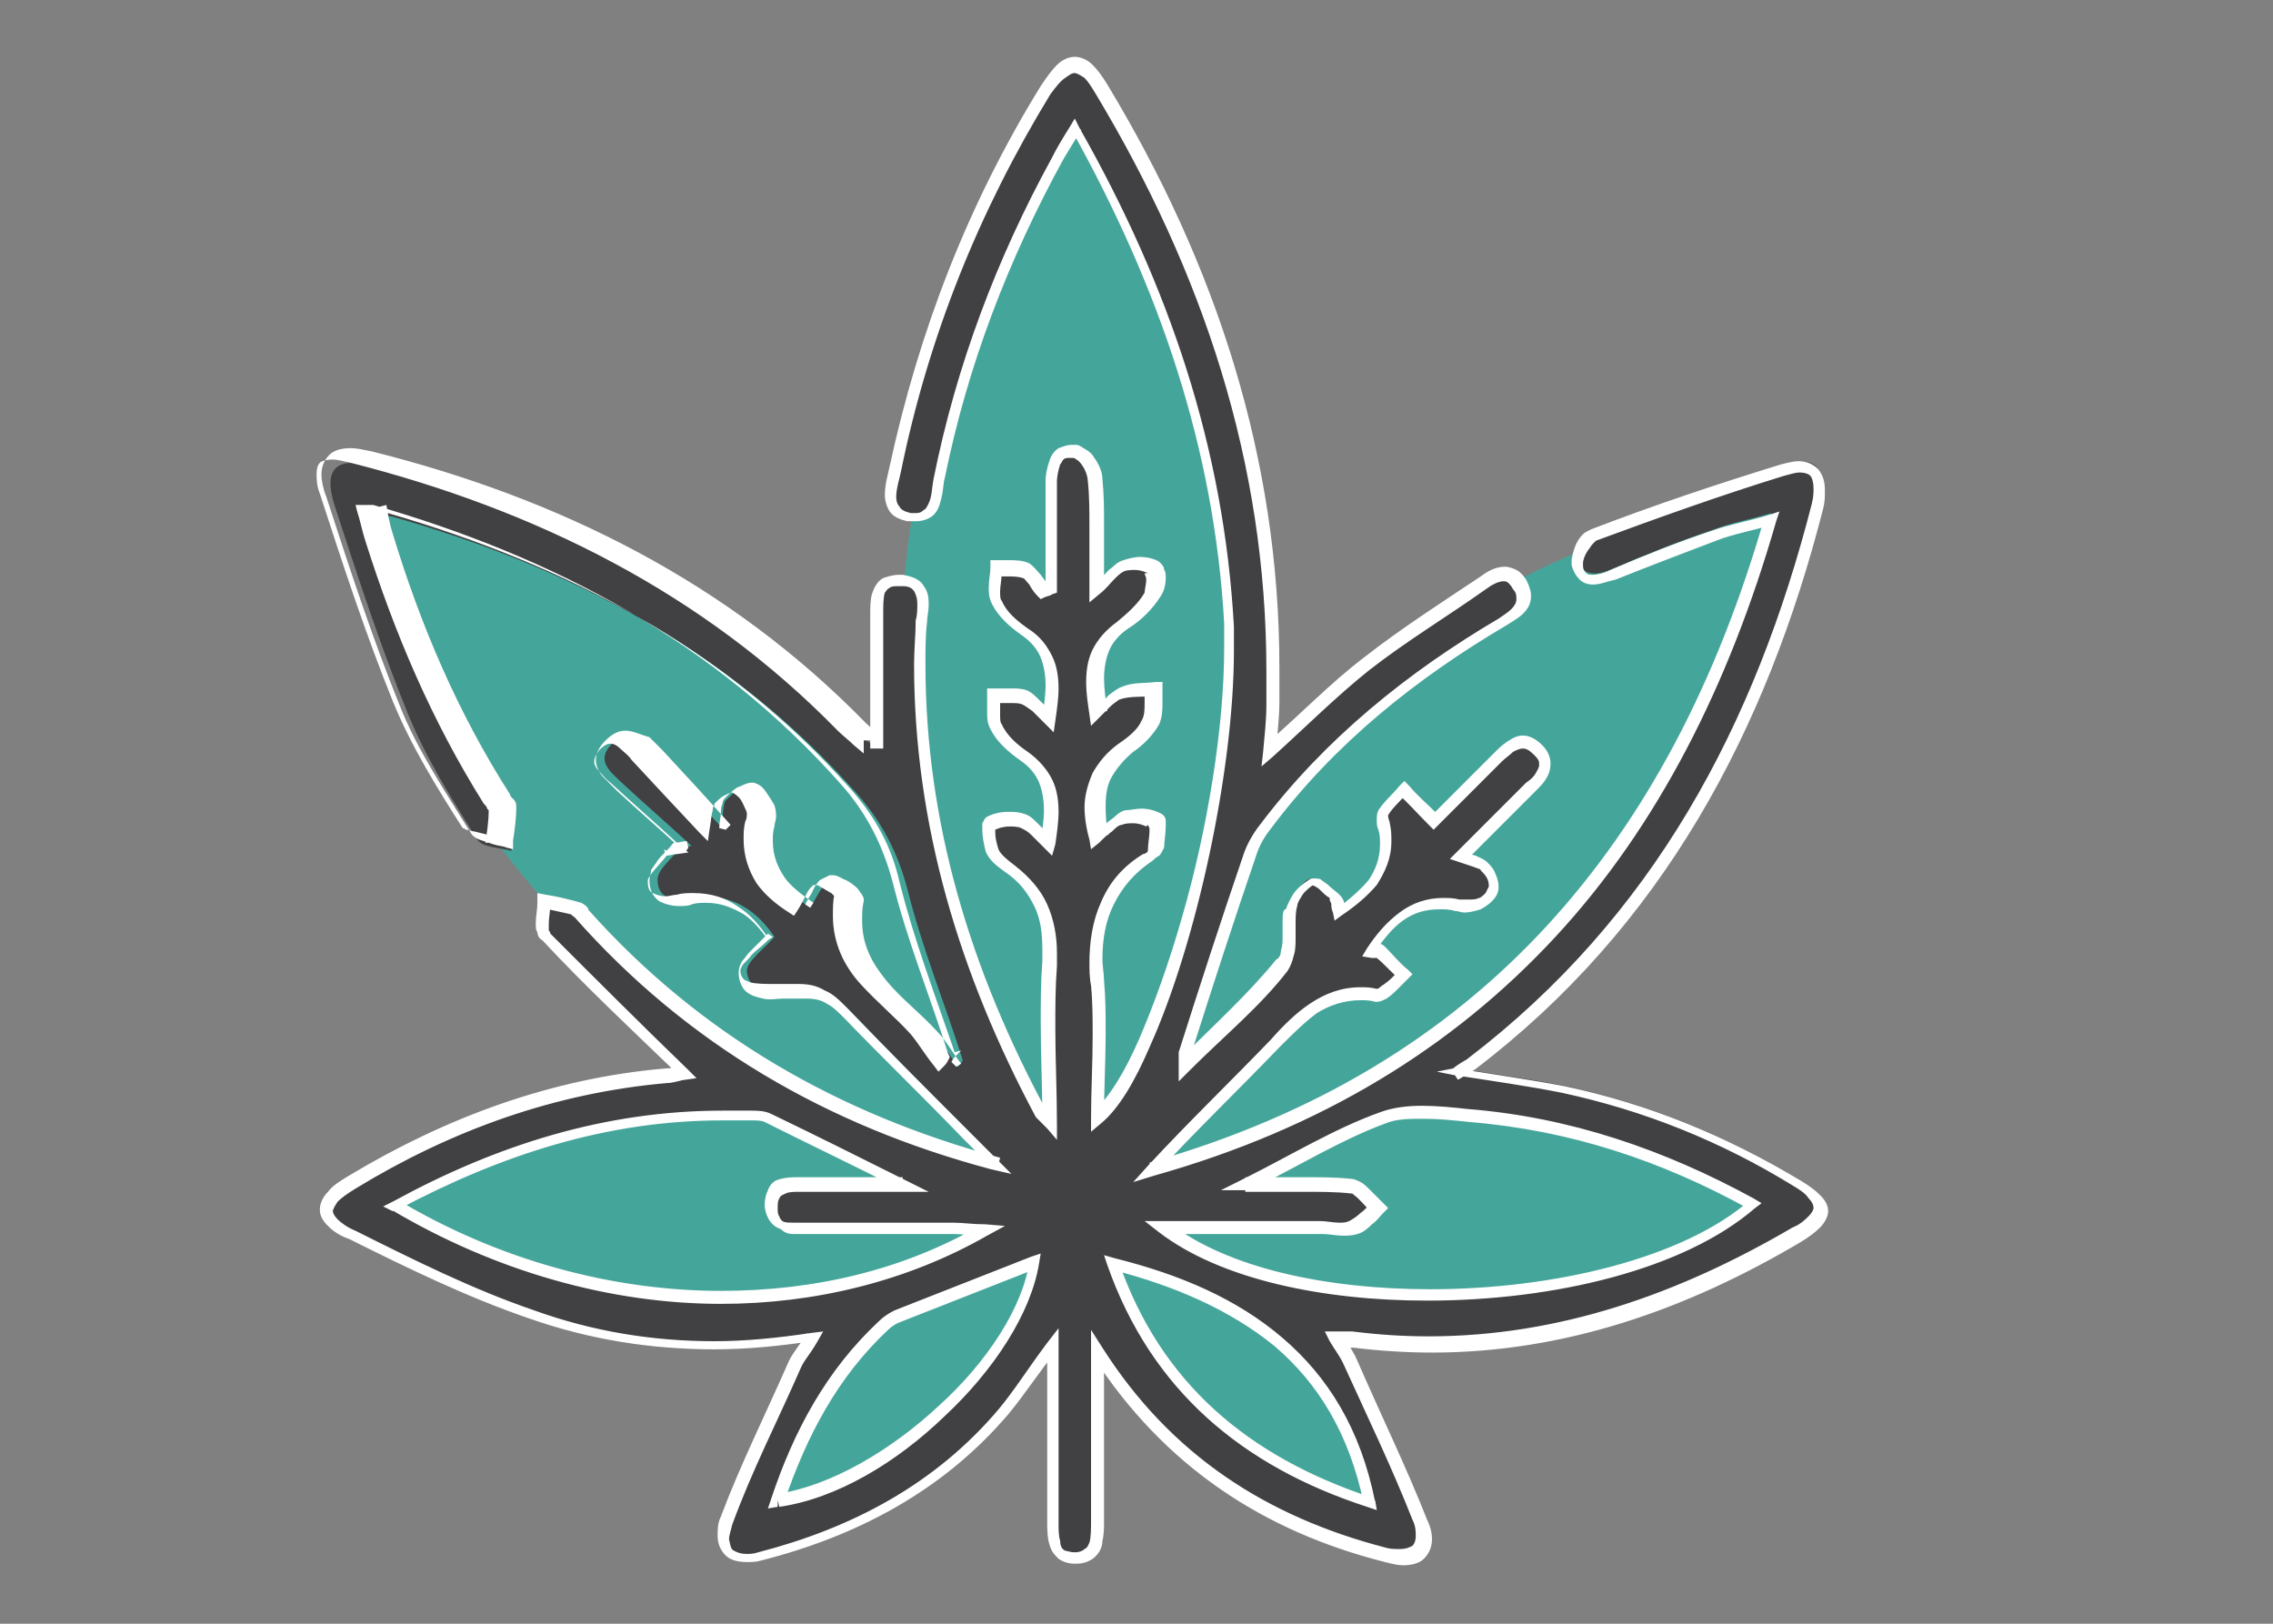
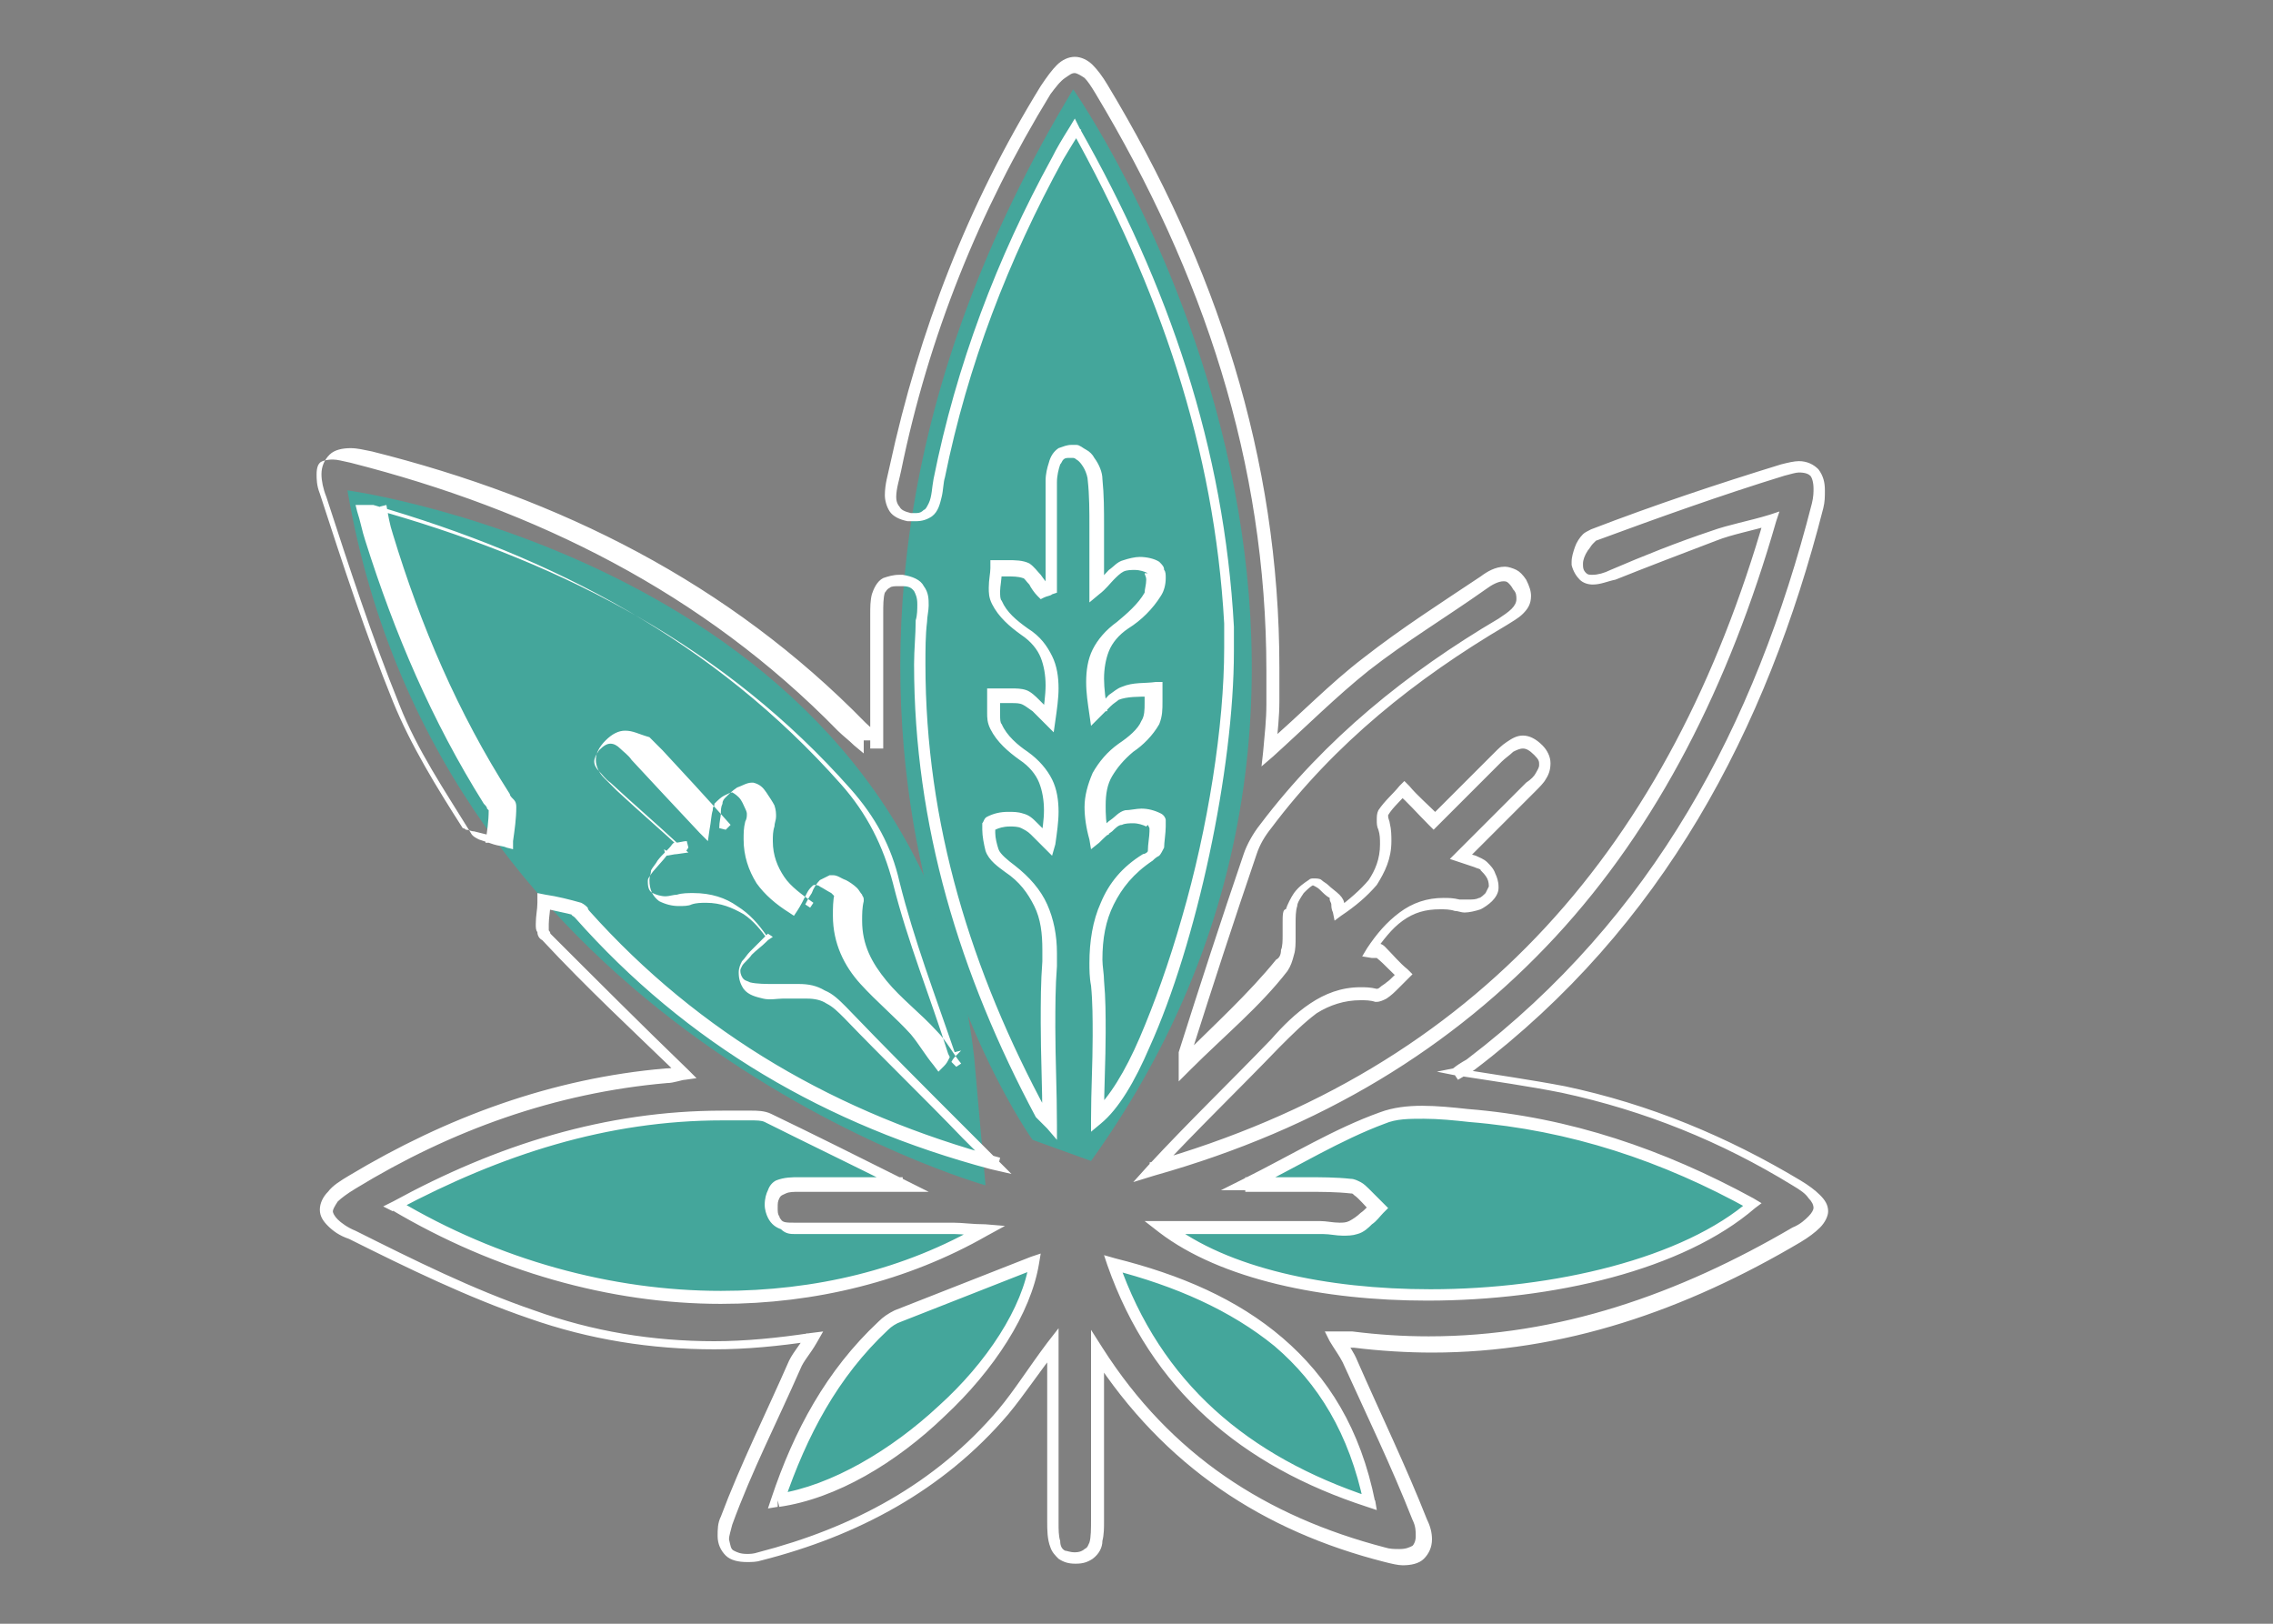
<svg xmlns="http://www.w3.org/2000/svg" version="1.1" id="Layer_1" x="0px" y="0px" viewBox="0 0 140 100" style="enable-background:new 0 0 140 100;" xml:space="preserve">
  <rect x="0" y="0" width="140" height="100" fill="#808080" stroke="none" />
  <style type="text/css">
	.st0{fill:#44A69B;}
	.st1{fill:#414042;}
	.st2{fill:#FFFFFF;}
</style>
  <g>
    <path class="st0" d="M24.3,74.2c7-3.7,14.1-5.9,21.9-5.5c0.4,0,0.7,0,1,0.2c2.6,1.3,5.3,2.6,8.3,4.1c-2.2,0-4,0-5.8,0   c-1,0-2.2-0.2-2.2,1.4c0,1.5,1.3,1.3,2.3,1.3c3,0,6,0,9,0c0.6,0,1.1,0.1,1.9,0.1C50.2,81.8,36,81.3,24.3,74.2z" />
    <path class="st0" d="M76.7,73c3-1.5,5.6-3.1,8.3-4.1c1.6-0.6,3.6-0.3,5.3-0.2c6.2,0.5,12,2.4,17.4,5.5c-7.8,6.7-28.1,7.6-36.3,1.5   c3.4,0,6.6,0,9.7,0c0.7,0,1.4,0.2,2-0.1c0.6-0.2,1.1-0.8,1.6-1.3c-0.5-0.4-1-1.2-1.6-1.3C81.2,72.9,79.2,73,76.7,73z" />
    <path class="st0" d="M84.3,92.6c-7.6-2.5-13.1-7.1-15.7-14.7C76.4,79.9,82.5,83.8,84.3,92.6z" />
    <path class="st0" d="M47.9,92.4c1.4-4.1,3.3-7.8,6.5-10.8c0.3-0.2,0.6-0.5,0.9-0.6c2.8-1.1,5.6-2.2,8.4-3.3   C62.7,83.8,54.6,91.4,47.9,92.4z" />
    <path class="st0" d="M60.7,73c0,0-33.6-9.4-39.3-42.8c0,0,35.2,4.8,38.6,34.9L60.7,73z" />
    <path class="st0" d="M63.6,70.2c0,0-19.9-27.6,2.5-64.7c0,0,24,34.1,1.1,66" />
-     <path class="st0" d="M70.1,71.5c0,0-0.3-33.3,39.6-41.3C109.7,30.2,106.6,66.3,70.1,71.5z" />
-     <path class="st1" d="M54,46.1c0-2.7,0-5.3,0-7.9c0-1.1-0.2-2.6,1.5-2.4c1.5,0.1,1.3,1.5,1.2,2.5c-0.5,10.9,2.3,20.9,7.4,30.4   c0.1,0.1,0.2,0.2,0.6,0.7c0-3.5-0.2-6.7,0.1-9.8c0.2-2.5-0.4-4.4-2.5-5.9c-0.4-0.3-0.9-0.7-1.1-1.2c-0.2-0.5-0.3-1.5-0.1-1.7   c0.4-0.3,1.3-0.3,1.8-0.2c0.5,0.2,1,0.8,1.6,1.3c0.3-2.2,0.4-4.1-1.5-5.4c-0.7-0.5-1.3-1.1-1.7-1.8c-0.3-0.5-0.1-1.2-0.1-1.9   c0.6,0,1.3-0.1,1.9,0.1c0.5,0.2,0.9,0.7,1.5,1.3c0.3-2.2,0.4-4.1-1.5-5.4c-0.7-0.5-1.4-1.1-1.7-1.8c-0.3-0.5-0.1-1.3-0.1-2   c0.6,0,1.3-0.1,1.9,0.2c0.4,0.2,0.7,0.8,1,1.2c0.2-0.1,0.4-0.1,0.5-0.2c0-1.3,0-2.5,0-3.8c0-0.9,0-1.8,0-2.7c0-1,0.3-2,1.4-1.8   c0.5,0.1,1.2,1.1,1.3,1.8c0.2,2.1,0.1,4.3,0.1,6.7c0.7-0.6,1.1-1.2,1.7-1.4c0.6-0.2,1.4-0.2,1.8,0.1c0.3,0.2,0.3,1.2,0,1.7   c-0.5,0.7-1.1,1.4-1.9,1.9c-2,1.4-1.8,3.2-1.5,5.5c0.6-0.5,0.9-1,1.3-1.2c0.6-0.2,1.4-0.2,2.1-0.2c-0.1,0.7,0.1,1.4-0.2,2   c-0.3,0.6-0.9,1.1-1.5,1.5c-1.9,1.4-2.2,3.2-1.6,5.5c0.5-0.5,0.9-1.1,1.5-1.2c0.6-0.2,1.4-0.2,1.9,0.1c0.3,0.2,0.1,1.1,0,1.7   c0,0.2-0.3,0.4-0.5,0.5c-2.8,1.9-3.4,4.6-3.1,7.7c0.2,2.7,0,5.5,0,8.3c4.1-3.7,8.6-20.9,8.1-30.3c-0.6-10.9-4-20.8-9.4-30.6   c-0.5,0.8-0.8,1.3-1.1,1.9c-3.4,6.2-5.9,12.8-7.3,19.7c-0.2,1-0.1,2.7-1.8,2.4c-1.8-0.3-1.1-1.9-0.8-3c1.8-8.3,4.8-16.1,9.2-23.3   c1.3-2.1,2.2-2.2,3.4-0.1c7,11.6,10.9,24.1,10.5,37.7c0,0.9-0.1,1.8-0.2,2.9c2.1-1.9,3.9-3.7,5.9-5.3c2.3-1.8,4.8-3.3,7.2-5   c0.8-0.5,1.7-0.9,2.3,0.1c0.7,1.1-0.1,1.7-1,2.2C87,41.6,82,45.6,78,50.9c-0.4,0.5-0.7,1.1-0.9,1.7c-1.4,4.1-2.7,8.1-4,12.2   c-0.1,0.2,0,0.3,0,0.7c2.1-2.1,4.3-3.9,6-6.1c0.7-0.8,0.2-2.5,0.5-3.8c0.1-0.6,0.6-1.3,1.1-1.5c0.3-0.1,1,0.5,1.5,0.9   c0.2,0.2,0.2,0.7,0.3,1c1.9-1.3,3.3-2.8,2.8-5.3c-0.1-0.3-0.1-0.7,0-0.9c0.4-0.5,0.8-1,1.3-1.5c0.6,0.5,1.1,1.1,1.9,1.9   c1.1-1.1,2.5-2.5,3.9-3.9c0.7-0.7,1.5-1.4,2.4-0.4c0.9,0.9,0.2,1.6-0.5,2.3c-1.4,1.4-2.8,2.8-4.3,4.3c0.6,0.2,1.2,0.3,1.5,0.6   c0.3,0.3,0.6,0.9,0.6,1.3c0,0.4-0.5,0.8-0.8,1c-0.4,0.2-1,0.2-1.4,0.1c-2.5-0.5-4,0.8-5.3,2.8c0.3,0,0.6,0,0.7,0.1   c0.5,0.4,0.9,0.9,1.4,1.3c-0.6,0.5-1.3,1.4-1.8,1.3c-2.8-0.5-4.5,1.1-6.3,2.9c-2.5,2.6-5.1,5.1-7.6,7.8   c20.5-5.8,32.3-19.8,38.1-40.1c-1.3,0.4-2.5,0.6-3.5,1c-2.1,0.7-4.1,1.5-6.2,2.4c-0.9,0.4-1.9,0.6-2.2-0.5c-0.1-0.5,0.5-1.7,1-1.9   c3.8-1.4,7.7-2.8,11.7-4c1.9-0.6,2.7,0.3,2.2,2.2c-3.5,13.7-9.9,25.7-21.4,34.4c-0.2,0.1-0.4,0.3-0.9,0.6c2.6,0.4,4.7,0.7,6.7,1.1   c5.1,1.1,9.9,3.1,14.4,5.8c1.9,1.2,1.9,2.1,0,3.2c-8.4,5-17.4,7.7-27.3,6.4c-0.2,0-0.5,0-0.9,0c0.3,0.5,0.6,0.9,0.8,1.4   c1.5,3.2,3,6.4,4.3,9.8c0.7,1.9-0.2,2.7-2.2,2.2c-7.5-1.9-13.5-5.9-17.8-12.6c0,2.5,0,4.9,0,7.4c0,1,0,2,0,3c0,1,0,2.2-1.4,2.3   c-1.4,0-1.4-1.2-1.4-2.2c0-2.9,0-5.9,0-8.8c0-0.6,0-1.1,0-2.1c-1.2,1.6-2,2.9-3.1,4.1c-4,4.7-9.1,7.4-15,8.9   c-1.7,0.4-2.6-0.5-2-2.2c1.2-3.3,2.8-6.4,4.2-9.6c0.2-0.5,0.6-1,1.1-1.7c-6,0.9-11.7,0.5-17.2-1.4c-3.8-1.3-7.5-3.1-11.1-4.9   c-2.1-1-2-2.1,0-3.3c6-3.6,12.4-5.9,19.3-6.5c0.4,0,0.8-0.1,1.1-0.2c-2.9-2.8-5.7-5.6-8.5-8.4c-0.4-0.4-0.1-1.4-0.1-2.2   c0.7,0.2,1.4,0.3,2.2,0.5c0.1,0,0.2,0.3,0.3,0.4c6.8,7.7,15.4,12.7,25.4,15.4c-0.6-0.6-1.3-1.3-1.9-1.9c-2.5-2.5-4.9-4.9-7.3-7.4   c-0.9-0.9-1.8-1.5-3.1-1.3c-0.3,0-0.6,0-0.9,0c-1,0-2.3,0.1-2.4-1.2c0-0.6,1-1.3,1.7-2.1c-1-1.5-2.6-2.8-5-2.4   c-0.9,0.2-2.2,0.2-2.2-1.1c0-0.7,0.9-1.3,1.4-2c0.2,0,0.5-0.1,0.7-0.1c-1.4-1.3-2.8-2.5-4.2-3.8c-0.7-0.7-1.8-1.4-0.7-2.5   c1-1.1,1.8-0.2,2.5,0.6c1.3,1.4,2.6,2.8,4.2,4.5c0.2-1,0.1-1.5,0.4-1.7c0.4-0.4,1-0.9,1.4-0.8c0.4,0.1,0.8,0.7,1.1,1.2   c0.2,0.3,0.1,0.7,0,1.1c-0.5,2.5,0.8,4,2.6,5.2c0.4-0.6,0.8-1.6,1.3-1.7c0.5-0.1,1.8,0.8,1.7,1.1c-0.8,4.2,2.4,6,4.6,8.4   c0.6,0.6,1,1.3,1.5,2c0.1-0.1,0.2-0.2,0.3-0.4c-1.1-3.5-2.5-6.9-3.4-10.5c-0.6-2.3-1.6-4.2-3.1-5.9C45,40.1,35.1,34.9,24.1,31.8   c-0.1,0-0.2,0-0.6,0c0.2,0.6,0.3,1.2,0.5,1.8c1.7,5.7,4.1,11.1,7.3,16.1c0.1,0.2,0.4,0.4,0.4,0.6c0,0.7-0.1,1.4-0.2,2.1   c-0.7-0.2-1.8-0.2-2.1-0.7c-1.6-2.5-3.2-5.1-4.3-7.8c-1.7-4.2-3.1-8.5-4.5-12.8c-0.7-2.2,0.1-3,2.3-2.4c11.5,2.9,21.8,8,30.2,16.6   C53.3,45.6,53.7,45.8,54,46.1z M24.3,74.2c11.7,7,25.9,7.6,36.4,1.5c-0.8,0-1.4-0.1-1.9-0.1c-3,0-6,0-9,0c-1,0-2.3,0.3-2.3-1.3   c0-1.5,1.2-1.4,2.2-1.4c1.8,0,3.7,0,5.8,0c-3-1.5-5.6-2.8-8.3-4.1c-0.3-0.1-0.7-0.1-1-0.2C38.5,68.3,31.3,70.5,24.3,74.2z M76.7,73   c2.5,0,4.5-0.1,6.5,0.1c0.6,0,1,0.8,1.6,1.3c-0.5,0.4-1,1-1.6,1.3c-0.6,0.2-1.3,0.1-2,0.1c-3.1,0-6.3,0-9.7,0   c8.1,6.2,28.5,5.3,36.3-1.5c-5.5-3-11.2-5-17.4-5.5c-1.8-0.1-3.7-0.4-5.3,0.2C82.3,69.9,79.8,71.5,76.7,73z M84.3,92.6   c-1.8-8.8-7.9-12.7-15.7-14.7C71.2,85.5,76.7,90.1,84.3,92.6z M47.9,92.4c6.7-1,14.8-8.7,15.7-14.6c-2.8,1.1-5.6,2.2-8.4,3.3   c-0.3,0.1-0.6,0.3-0.9,0.6C51.2,84.7,49.2,88.3,47.9,92.4z" />
    <path class="st2" d="M54,46.1h0.4c0-1.5,0-3.1,0-4.6c0-1.1,0-2.2,0-3.3c0-0.1,0-0.2,0-0.3l0-0.1c0-0.5,0-1,0.1-1.3   c0.1-0.1,0.1-0.2,0.3-0.3c0.1-0.1,0.3-0.1,0.6-0.1l0.2,0c0.5,0,0.6,0.2,0.7,0.3c0.1,0.2,0.2,0.4,0.2,0.8c0,0.3,0,0.7-0.1,1   c0,0.9-0.1,1.8-0.1,2.7c0,9.9,2.8,19.1,7.5,27.9c0.1,0.1,0.2,0.2,0.3,0.3c0.1,0.1,0.2,0.2,0.4,0.4l0.6,0.7v-0.9   c0-2.1-0.1-4.1-0.1-6c0-1.3,0-2.5,0.1-3.8c0-0.3,0-0.5,0-0.8c0-1.1-0.2-2.1-0.6-3c-0.4-0.9-1.1-1.7-2-2.4c-0.4-0.3-0.9-0.7-1-1   c-0.1-0.3-0.2-0.7-0.2-1c0-0.1,0-0.2,0-0.2l0,0l-0.1-0.1l0.1,0.1l0,0l-0.1-0.1l0.1,0.1c0.2-0.1,0.5-0.2,0.9-0.2   c0.2,0,0.5,0,0.7,0.1c0.2,0.1,0.4,0.2,0.6,0.4c0.2,0.2,0.5,0.5,0.8,0.8l0.5,0.5L65,52c0.1-0.7,0.2-1.4,0.2-2c0-0.7-0.1-1.4-0.4-2   c-0.3-0.6-0.8-1.2-1.5-1.7c-0.6-0.4-1.3-1-1.6-1.7c-0.1-0.1-0.1-0.3-0.1-0.6c0-0.3,0-0.6,0-1l0-0.1l-0.4,0l0,0.4l0.1,0   c0.4,0,0.7,0,1,0c0.3,0,0.5,0,0.7,0.1c0.2,0.1,0.3,0.2,0.6,0.4c0.2,0.2,0.5,0.5,0.8,0.8l0.5,0.5l0.1-0.7c0.1-0.7,0.2-1.4,0.2-2   c0-0.7-0.1-1.4-0.4-2c-0.3-0.6-0.7-1.2-1.5-1.7c-0.7-0.5-1.3-1-1.6-1.7c-0.1-0.1-0.1-0.3-0.1-0.6c0-0.3,0.1-0.7,0.1-1.2l0-0.1   l-0.4,0l0,0.4c0.1,0,0.3,0,0.4,0c0.1,0,0.2,0,0.3,0c0.4,0,0.7,0,1,0.1c0.1,0,0.2,0.2,0.4,0.4c0.1,0.2,0.3,0.5,0.5,0.7l0.2,0.2   l0.2-0.1c0.2-0.1,0.4-0.1,0.5-0.2l0.3-0.1v-0.3c0-0.8,0-1.5,0-2.3c0-0.5,0-1,0-1.5c0-0.1,0-0.1,0-0.2c0-0.3,0-0.6,0-0.9   c0-0.5,0-1.1,0-1.6c0-0.4,0.1-0.8,0.2-1.1c0.1-0.1,0.1-0.2,0.2-0.3c0.1-0.1,0.2-0.1,0.4-0.1c0.1,0,0.1,0,0.2,0c0,0,0.1,0,0.2,0.1   c0.2,0.1,0.4,0.4,0.5,0.6c0.1,0.2,0.2,0.5,0.2,0.7c0.1,0.9,0.1,1.9,0.1,2.8c0,1.2,0,2.5,0,3.9v0.8l0.6-0.5c0.4-0.3,0.7-0.7,0.9-0.9   c0.2-0.2,0.4-0.4,0.6-0.5c0.2-0.1,0.5-0.1,0.7-0.1c0.3,0,0.6,0.1,0.8,0.2l0.1-0.1l-0.1,0.1l0,0l0.1-0.1l-0.1,0.1l0,0l-0.1,0l0,0   l0,0l-0.1,0l0,0c0,0.1,0.1,0.2,0.1,0.4c0,0.3-0.1,0.6-0.1,0.8c-0.4,0.7-1.1,1.3-1.7,1.8c-0.7,0.5-1.2,1.1-1.5,1.7   c-0.3,0.6-0.4,1.3-0.4,2c0,0.7,0.1,1.3,0.2,2l0.1,0.7l0.5-0.5c0.3-0.3,0.5-0.5,0.7-0.7c0.2-0.2,0.4-0.3,0.5-0.4   c0.5-0.2,1.2-0.2,2-0.2l0-0.4l-0.4,0c0,0.2,0,0.4,0,0.5c0,0.1,0,0.2,0,0.3c0,0.4,0,0.8-0.2,1.1c-0.2,0.5-0.8,1-1.4,1.4   c-0.7,0.5-1.2,1.1-1.6,1.8c-0.3,0.7-0.5,1.4-0.5,2.1c0,0.6,0.1,1.3,0.3,2l0.1,0.6l0.5-0.4c0.3-0.3,0.5-0.5,0.8-0.7   c0.2-0.2,0.4-0.4,0.6-0.4c0.2-0.1,0.5-0.1,0.7-0.1c0.3,0,0.6,0.1,0.8,0.2l0.1-0.1L70.8,51l0,0l0.1-0.1L70.8,51l0,0l0,0l0,0l0,0l0,0   c0,0,0,0.1,0,0.2c0,0.3-0.1,0.8-0.1,1.2l0.1,0l-0.1,0l0,0l0.1,0l-0.1,0l0,0c0,0.1-0.2,0.2-0.3,0.2c-1.3,0.8-2.1,1.8-2.6,3   c-0.5,1.1-0.7,2.4-0.7,3.7c0,0.4,0,0.9,0.1,1.4c0.1,1,0.1,2.1,0.1,3.1c0,1.7-0.1,3.4-0.1,5.1v0.8l0.6-0.5c1.1-0.9,2.1-2.6,3-4.7   c2.9-6.4,5.2-17.1,5.2-24.4c0-0.5,0-1,0-1.5c-0.6-11-4-21-9.5-30.7l-0.3-0.6l-0.3,0.5c-0.5,0.8-0.8,1.3-1.1,1.9   c-3.4,6.2-5.9,12.8-7.3,19.8c-0.1,0.5-0.1,1.1-0.3,1.5c-0.1,0.2-0.2,0.4-0.3,0.4c-0.1,0.1-0.2,0.2-0.5,0.2c-0.1,0-0.2,0-0.3,0   c-0.4-0.1-0.6-0.2-0.7-0.4c-0.1-0.1-0.2-0.3-0.2-0.6c0-0.5,0.2-1.1,0.3-1.6c1.7-8.3,4.8-16,9.2-23.2C65,5.4,65.3,5,65.6,4.8   c0.3-0.2,0.4-0.3,0.6-0.3c0.1,0,0.3,0.1,0.6,0.3C67,5,67.2,5.3,67.5,5.8C74.1,16.8,78,28.5,78,41.3c0,0.7,0,1.4,0,2.1   c0,0.9-0.1,1.8-0.2,2.9l-0.1,0.9l0.7-0.6c2.1-1.9,3.9-3.7,5.9-5.3c2.3-1.8,4.8-3.3,7.2-5c0.4-0.3,0.8-0.5,1.1-0.5   c0.1,0,0.2,0,0.3,0.1c0.1,0.1,0.2,0.2,0.3,0.4c0.2,0.2,0.2,0.4,0.2,0.6c0,0.2-0.1,0.4-0.3,0.6c-0.2,0.2-0.5,0.4-0.8,0.6   c-5.6,3.3-10.7,7.4-14.7,12.7c-0.4,0.5-0.8,1.2-1,1.8c-1.4,4.1-2.7,8.1-4,12.2c0,0.1,0,0.3,0,0.4c0,0.1,0,0.3,0,0.4l0,1l0.7-0.7   c2.1-2.1,4.3-3.9,6-6.1c0.2-0.3,0.3-0.6,0.4-1c0.1-0.3,0.1-0.7,0.1-1.1c0-0.3,0-0.5,0-0.8c0-0.4,0-0.8,0.1-1.1   c0-0.2,0.2-0.5,0.4-0.8c0.2-0.2,0.4-0.4,0.6-0.5l-0.1-0.1v0.1l0.1,0l-0.1-0.1v0.1l0,0c0,0,0.3,0.1,0.5,0.3c0.2,0.2,0.4,0.4,0.6,0.5   l0,0.1c0,0.1,0.1,0.2,0.1,0.3c0,0.1,0,0.3,0.1,0.5l0.1,0.5l0.4-0.3c0.9-0.6,1.6-1.2,2.2-1.9c0.5-0.8,0.9-1.6,0.9-2.7   c0-0.3,0-0.7-0.1-1.1c0-0.1-0.1-0.3-0.1-0.4l0-0.1l0,0l0,0c0.3-0.5,0.8-0.9,1.2-1.4l-0.3-0.2l-0.3,0.3c0.6,0.5,1.1,1.1,1.9,1.9   l0.3,0.3l0.3-0.3c1.1-1.1,2.5-2.5,3.9-3.9c0.2-0.2,0.5-0.4,0.7-0.6c0.2-0.1,0.4-0.2,0.6-0.2c0.2,0,0.4,0.1,0.7,0.4   c0.3,0.3,0.3,0.4,0.3,0.6c0,0.2-0.1,0.3-0.2,0.5c-0.1,0.2-0.3,0.4-0.6,0.6c-1.4,1.4-2.8,2.8-4.3,4.3l-0.4,0.4l0.6,0.2   c0.3,0.1,0.6,0.2,0.9,0.3c0.2,0.1,0.4,0.1,0.4,0.2c0.1,0.1,0.3,0.3,0.4,0.5c0.1,0.2,0.1,0.4,0.1,0.5l0,0l0,0c0,0-0.1,0.2-0.2,0.4   c-0.1,0.1-0.3,0.3-0.4,0.3c-0.2,0.1-0.4,0.1-0.7,0.1c-0.2,0-0.3,0-0.5,0c-0.4-0.1-0.7-0.1-1-0.1c-1,0-1.9,0.3-2.7,0.9   c-0.8,0.6-1.4,1.3-2,2.2l-0.3,0.5l0.6,0.1c0.2,0,0.3,0,0.4,0l0.1,0l0,0l0-0.1l-0.1,0.1l0,0l0-0.1l-0.1,0.1c0.5,0.4,0.9,0.9,1.4,1.3   l0.3-0.3l-0.2-0.3c-0.3,0.2-0.6,0.6-0.9,0.8c-0.1,0.1-0.3,0.2-0.4,0.3c-0.1,0.1-0.2,0.1-0.2,0.1l0,0c-0.4-0.1-0.7-0.1-1-0.1   c-1.2,0-2.2,0.4-3.1,1c-0.9,0.6-1.7,1.4-2.4,2.2c-2.5,2.6-5.1,5.1-7.6,7.8l-0.9,1l1.3-0.4c10.3-2.9,18.4-7.9,24.7-14.7   c6.3-6.8,10.7-15.5,13.6-25.6l0.2-0.6l-0.6,0.2c-1.3,0.4-2.5,0.6-3.6,1c-2.1,0.7-4.1,1.5-6.2,2.4c-0.4,0.2-0.8,0.3-1.1,0.3   c-0.2,0-0.3,0-0.4-0.1c-0.1-0.1-0.2-0.2-0.2-0.5l0-0.1c0-0.2,0.1-0.5,0.3-0.8c0.1-0.1,0.2-0.3,0.3-0.4c0.1-0.1,0.2-0.2,0.2-0.2   c3.8-1.4,7.7-2.8,11.6-4c0.4-0.1,0.7-0.2,0.9-0.2c0.4,0,0.6,0.1,0.7,0.2c0.1,0.1,0.2,0.4,0.2,0.8c0,0.2,0,0.5-0.1,0.9   c-3.5,13.7-9.8,25.5-21.2,34.2c-0.1,0.1-0.4,0.2-0.9,0.6L88.5,66l1,0.2c2.6,0.4,4.7,0.7,6.7,1.1c5.1,1.1,9.8,3,14.2,5.7   c0.5,0.3,0.8,0.5,1,0.8c0.2,0.2,0.3,0.4,0.3,0.6c0,0.1-0.1,0.3-0.3,0.5c-0.2,0.2-0.5,0.5-1,0.7c-7,4.1-14.4,6.7-22.4,6.7   c-1.6,0-3.1-0.1-4.7-0.3c-0.1,0-0.2,0-0.3,0c-0.2,0-0.4,0-0.7,0h-0.7l0.3,0.6c0.3,0.5,0.6,0.9,0.8,1.3c1.5,3.3,3,6.4,4.3,9.7   c0.2,0.4,0.2,0.7,0.2,1c0,0.3-0.1,0.5-0.2,0.6c-0.2,0.1-0.4,0.2-0.8,0.2c-0.3,0-0.6,0-0.9-0.1C78,93.4,72.1,89.6,67.9,83l-0.7-1.1   v1.3c0,1.5,0,3,0,4.6c0,0.9,0,1.9,0,2.8l0,0c0,0.6,0,1.1,0,1.7c0,0.4,0,0.9,0,1.3c0,0.5,0,1.1-0.1,1.4c-0.1,0.2-0.1,0.3-0.3,0.4   c-0.1,0.1-0.3,0.2-0.6,0.2l0,0c-0.3,0-0.5-0.1-0.6-0.1c-0.2-0.1-0.3-0.3-0.3-0.6c-0.1-0.3-0.1-0.7-0.1-1.1l0,0l0,0v0   c0-0.7,0-1.3,0-2c0-2.3,0-4.5,0-6.8c0-0.2,0-0.4,0-0.7c0-0.4,0-0.8,0-1.4v-1.1l-0.7,0.9c-1.2,1.6-2,2.9-3,4.1   c-3.9,4.6-9,7.3-14.8,8.8c-0.3,0.1-0.5,0.1-0.7,0.1c-0.4,0-0.6-0.1-0.8-0.2c-0.2-0.1-0.2-0.3-0.3-0.7c0-0.2,0.1-0.5,0.2-0.9   c1.2-3.3,2.8-6.4,4.2-9.6c0.2-0.5,0.6-0.9,1-1.6l0.4-0.7l-0.8,0.1c-2,0.3-4,0.5-5.9,0.5c-3.8,0-7.5-0.6-11.1-1.9   c-3.8-1.3-7.4-3.1-11-4.9c-0.5-0.2-0.9-0.5-1.1-0.7c-0.2-0.2-0.3-0.4-0.3-0.5c0-0.1,0.1-0.3,0.3-0.6c0.2-0.2,0.6-0.5,1.1-0.8   c5.9-3.6,12.3-5.9,19.2-6.5c0.4,0,0.9-0.2,1.1-0.2l0.7-0.1l-0.5-0.5c-2.9-2.8-5.7-5.6-8.5-8.4c0,0,0-0.1-0.1-0.2c0-0.1,0-0.2,0-0.4   c0-0.4,0.1-0.8,0.1-1.3l0-0.1l-0.4,0l-0.1,0.4c0.7,0.2,1.4,0.3,2.1,0.5l0-0.2l-0.1,0.1l0,0l0-0.2l-0.1,0.1l0-0.1l-0.1,0.1l0,0   l0-0.1l-0.1,0.1l0.1,0.1c0,0.1,0.1,0.1,0.2,0.2c6.9,7.8,15.5,12.8,25.6,15.5l1.3,0.3l-1-1c-0.6-0.6-1.3-1.3-1.9-1.9   c-2.5-2.5-4.9-4.9-7.3-7.4c-0.4-0.4-0.8-0.8-1.3-1c-0.5-0.3-1-0.4-1.6-0.4c-0.2,0-0.4,0-0.6,0c-0.1,0-0.2,0-0.3,0   c-0.2,0-0.4,0-0.6,0c-0.5,0-1.1,0-1.5-0.1c-0.2-0.1-0.3-0.1-0.4-0.2c-0.1-0.1-0.2-0.3-0.2-0.5l0,0c0-0.1,0-0.1,0.1-0.3   c0.1-0.2,0.4-0.4,0.6-0.7c0.3-0.3,0.6-0.5,0.9-0.8l0.2-0.2l-0.2-0.2c-0.5-0.7-1-1.3-1.8-1.8c-0.7-0.5-1.6-0.8-2.7-0.8   c-0.3,0-0.7,0-1,0.1c-0.2,0-0.5,0.1-0.7,0.1c-0.3,0-0.6-0.1-0.8-0.2c-0.2-0.1-0.3-0.3-0.3-0.7l0,0c0-0.1,0-0.2,0.1-0.3   c0.2-0.4,0.8-0.9,1.2-1.5l-0.3-0.2l0.1,0.4c0.2,0,0.5-0.1,0.7-0.1l0.7-0.1l-0.6-0.5c-1.4-1.3-2.8-2.5-4.2-3.8   c-0.3-0.2-0.5-0.5-0.7-0.7c-0.2-0.2-0.3-0.4-0.3-0.6c0-0.2,0.1-0.4,0.3-0.7c0.3-0.3,0.5-0.4,0.7-0.4c0.2,0,0.4,0.1,0.6,0.3   c0.2,0.2,0.5,0.4,0.7,0.7c1.3,1.4,2.6,2.8,4.2,4.5l0.5,0.5l0.1-0.7c0.1-0.5,0.1-0.9,0.2-1.2c0-0.1,0-0.2,0.1-0.3l0-0.1   c0.2-0.2,0.4-0.4,0.6-0.5c0.2-0.1,0.4-0.2,0.5-0.2l0,0c0,0,0.2,0.1,0.4,0.3c0.2,0.2,0.3,0.5,0.4,0.7c0,0,0.1,0.2,0.1,0.3   c0,0.2,0,0.3-0.1,0.5c-0.1,0.4-0.1,0.7-0.1,1.1c0,1,0.3,1.9,0.8,2.7c0.5,0.7,1.2,1.3,2,1.8l0.3,0.2l0.2-0.3   c0.2-0.3,0.4-0.7,0.6-1.1c0.1-0.2,0.2-0.3,0.3-0.4c0.1-0.1,0.1-0.1,0.2-0.1l0,0l0,0l0,0l0,0l0,0l0,0c0,0,0.2,0,0.3,0.1   c0.2,0.1,0.5,0.3,0.7,0.4c0.1,0.1,0.2,0.2,0.2,0.2l0,0l0.2-0.1l-0.2,0l0,0.1l0.2-0.1l-0.2,0h0.3l-0.3-0.1l0,0.1h0.3l-0.3-0.1l0,0   c-0.1,0.5-0.1,0.9-0.1,1.4c0,1.7,0.7,3.1,1.7,4.2c1,1.1,2.2,2.1,3.1,3.1c0.5,0.6,0.9,1.3,1.4,1.9l0.3,0.4l0.3-0.3   c0.1-0.1,0.2-0.2,0.3-0.4l0.1-0.2l-0.1-0.2c-1.1-3.5-2.5-6.9-3.4-10.5c-0.6-2.3-1.6-4.3-3.2-6.1c-7.8-8.8-17.7-14-28.8-17.2l0,0   c-0.1,0-0.1,0-0.2,0c-0.2,0-0.3,0-0.5,0l-0.4,0l0.1,0.4c0.2,0.6,0.3,1.2,0.5,1.8c1.8,5.7,4.1,11.1,7.3,16.2   c0.1,0.1,0.2,0.2,0.2,0.3l0.1,0.1l0,0l0.1,0h-0.1l0,0l0.1,0h-0.1h0.1l-0.1,0l0,0h0.1l-0.1,0l0,0c0,0.7-0.1,1.3-0.2,2l0.4,0l0.1-0.4   c-0.4-0.1-0.8-0.2-1.2-0.3c-0.2,0-0.3-0.1-0.5-0.1c-0.1-0.1-0.2-0.1-0.2-0.1c-1.6-2.5-3.2-5.1-4.3-7.8c-1.7-4.2-3.1-8.5-4.5-12.8   c-0.2-0.5-0.2-0.9-0.2-1.2c0-0.4,0.1-0.6,0.2-0.7c0.1-0.1,0.4-0.2,0.8-0.2c0.3,0,0.6,0.1,1.1,0.2c11.4,2.9,21.7,8,30,16.5   c0.3,0.3,0.7,0.6,1,0.9l0.6,0.5v-0.8H54l0.2-0.3c-0.3-0.3-0.6-0.5-0.9-0.8c-8.4-8.6-18.8-13.8-30.4-16.7c-0.5-0.1-0.9-0.2-1.3-0.2   c-0.5,0-1,0.1-1.3,0.4c-0.3,0.3-0.5,0.7-0.5,1.2c0,0.4,0.1,0.9,0.3,1.4c1.4,4.3,2.8,8.6,4.5,12.8c1.1,2.8,2.8,5.3,4.4,7.9   c0.1,0.2,0.3,0.3,0.5,0.4c0.3,0.1,0.6,0.2,0.9,0.3c0.3,0.1,0.6,0.1,0.8,0.2l0.4,0.1l0-0.5c0.1-0.7,0.2-1.4,0.2-2.1l0,0l0,0l0,0   c0-0.3-0.1-0.4-0.2-0.5c-0.1-0.1-0.2-0.2-0.2-0.3c-3.2-5-5.5-10.4-7.2-16c-0.2-0.6-0.3-1.2-0.4-1.8l-0.4,0.1l0,0.4   c0.3,0,0.4,0,0.5,0l0,0l0-0.1l0,0.1l0,0l0-0.1l0,0.1l0,0l0,0c11,3.2,20.8,8.3,28.5,17c1.5,1.7,2.5,3.5,3,5.7   c0.9,3.6,2.2,7,3.4,10.5l0.4-0.1L58.9,65c-0.1,0.1-0.2,0.2-0.3,0.4l0.3,0.3l0.3-0.2c-0.5-0.6-0.9-1.4-1.5-2c-1-1.1-2.2-2-3.1-3.1   c-0.9-1.1-1.5-2.2-1.5-3.7c0-0.4,0-0.8,0.1-1.2l0,0l0-0.1c0-0.2-0.1-0.2-0.1-0.3c-0.1-0.1-0.2-0.3-0.3-0.4   c-0.2-0.2-0.5-0.4-0.7-0.5c-0.3-0.1-0.5-0.3-0.8-0.3l-0.2,0c-0.2,0.1-0.4,0.2-0.6,0.3c-0.2,0.2-0.4,0.5-0.5,0.8   c-0.2,0.3-0.3,0.5-0.4,0.7l0.3,0.2l0.2-0.3c-0.7-0.5-1.4-1-1.8-1.6c-0.4-0.6-0.7-1.3-0.7-2.2c0-0.3,0-0.6,0.1-0.9   c0-0.2,0.1-0.4,0.1-0.6c0-0.2,0-0.4-0.1-0.7c-0.1-0.2-0.3-0.5-0.5-0.8c-0.2-0.3-0.4-0.5-0.8-0.6l-0.1,0c-0.3,0-0.6,0.2-0.9,0.3   c-0.3,0.2-0.5,0.4-0.7,0.6c-0.1,0.1-0.2,0.2-0.2,0.4c-0.1,0.2-0.1,0.4-0.1,0.6c0,0.2-0.1,0.5-0.1,0.9l0.4,0.1l0.3-0.3   c-1.6-1.8-2.9-3.2-4.2-4.6c-0.2-0.2-0.5-0.5-0.8-0.8C39.3,45.2,39,45,38.5,45c-0.4,0-0.8,0.2-1.2,0.6c-0.4,0.4-0.6,0.8-0.6,1.2   c0,0.4,0.2,0.8,0.5,1.1c0.3,0.3,0.5,0.5,0.8,0.8c1.4,1.3,2.8,2.5,4.2,3.8l0.2-0.3l-0.1-0.4c-0.2,0-0.5,0.1-0.7,0.1l-0.1,0L41.4,52   c-0.2,0.3-0.6,0.6-0.9,1c-0.1,0.2-0.3,0.4-0.4,0.6C40.1,53.8,40,54,40,54.2l0,0c0,0.6,0.2,1,0.6,1.3c0.4,0.2,0.8,0.3,1.2,0.3   c0.3,0,0.6,0,0.8-0.1c0.3-0.1,0.6-0.1,0.9-0.1c0.9,0,1.6,0.3,2.3,0.7c0.6,0.4,1.1,1,1.5,1.6l0.3-0.2l-0.3-0.2   c-0.3,0.3-0.7,0.7-1.1,1.1c-0.2,0.2-0.3,0.4-0.5,0.6c-0.1,0.2-0.2,0.4-0.2,0.7l0,0c0,0.4,0.1,0.7,0.3,1c0.3,0.4,0.8,0.5,1.2,0.6   c0.4,0.1,0.9,0,1.2,0c0.2,0,0.4,0,0.6,0c0.1,0,0.3,0,0.4,0c0.2,0,0.3,0,0.5,0c0.5,0,0.9,0.1,1.2,0.3c0.4,0.2,0.7,0.5,1.1,0.9   c2.4,2.5,4.9,4.9,7.3,7.4c0.6,0.6,1.3,1.3,1.9,1.9l0.3-0.3l0.1-0.4c-10-2.7-18.5-7.6-25.3-15.2c0,0-0.1-0.1-0.1-0.2   c-0.1-0.1-0.2-0.2-0.4-0.3c-0.7-0.2-1.5-0.4-2.2-0.5l-0.5-0.1l0,0.5l0,0.1c0,0.4-0.1,0.8-0.1,1.3c0,0.2,0,0.4,0.1,0.5   c0,0.2,0.1,0.4,0.3,0.5c2.7,2.9,5.6,5.6,8.5,8.4l0.3-0.3l-0.1-0.4c-0.3,0.1-0.7,0.2-1.1,0.2c-7,0.6-13.5,3-19.5,6.6   c-0.5,0.3-1,0.6-1.3,1c-0.3,0.3-0.5,0.7-0.5,1.1c0,0.4,0.2,0.7,0.5,1c0.3,0.3,0.7,0.6,1.3,0.8c3.6,1.8,7.3,3.6,11.1,4.9   c3.7,1.3,7.5,1.9,11.4,1.9c2,0,4-0.2,6-0.5L50,82.3l-0.3-0.2c-0.4,0.7-0.8,1.1-1.1,1.7c-1.4,3.2-3,6.4-4.2,9.6   c-0.2,0.4-0.2,0.8-0.2,1.2c0,0.5,0.2,0.9,0.5,1.2c0.3,0.3,0.8,0.4,1.3,0.4c0.3,0,0.6,0,0.9-0.1c5.9-1.5,11.2-4.3,15.2-9   c1-1.2,1.9-2.6,3.1-4.1l-0.3-0.2h-0.4c0,0.6,0,1,0,1.4c0,0.2,0,0.4,0,0.7c0,2.3,0,4.5,0,6.8c0,0.7,0,1.3,0,2l0,0l0,0   c0,0.5,0,1.1,0.2,1.6c0.1,0.3,0.3,0.5,0.5,0.7c0.3,0.2,0.6,0.3,1,0.3l0.1,0c0.4,0,0.7-0.1,1-0.3c0.4-0.3,0.6-0.7,0.6-1.1   c0.1-0.4,0.1-0.8,0.1-1.2c0-0.4,0-0.9,0-1.3c0-0.6,0-1.1,0-1.7l0,0c0-0.9,0-1.9,0-2.8c0-1.5,0-3,0-4.6h-0.4l-0.3,0.2   c4.4,6.8,10.5,10.8,18,12.7c0.4,0.1,0.8,0.2,1.1,0.2c0.5,0,1-0.1,1.3-0.4c0.3-0.3,0.5-0.7,0.5-1.2c0-0.4-0.1-0.8-0.3-1.2   c-1.3-3.3-2.9-6.6-4.3-9.8c-0.2-0.5-0.5-0.9-0.8-1.4l-0.3,0.2v0.4c0.3,0,0.5,0,0.7,0c0.1,0,0.2,0,0.2,0c1.6,0.2,3.3,0.3,4.8,0.3   c8.1,0,15.6-2.6,22.7-6.8c0.5-0.3,0.9-0.6,1.2-0.9c0.3-0.3,0.5-0.7,0.5-1c0-0.4-0.2-0.7-0.5-1c-0.3-0.3-0.7-0.6-1.2-0.9   c-4.5-2.7-9.3-4.7-14.5-5.8c-2.1-0.4-4.2-0.7-6.7-1.1l-0.1,0.4l0.2,0.3c0.5-0.3,0.7-0.4,1-0.6c11.6-8.8,18-20.9,21.5-34.6   c0.1-0.4,0.1-0.7,0.1-1.1c0-0.5-0.1-0.9-0.4-1.3c-0.3-0.3-0.7-0.5-1.2-0.5c-0.3,0-0.7,0.1-1.1,0.2c-3.9,1.2-7.8,2.5-11.7,4   c-0.2,0.1-0.4,0.2-0.5,0.3c-0.2,0.2-0.4,0.5-0.5,0.8c-0.1,0.3-0.2,0.6-0.2,0.9c0,0.1,0,0.2,0,0.2c0.1,0.4,0.3,0.7,0.5,0.9   c0.2,0.2,0.5,0.3,0.8,0.3c0.5,0,0.9-0.2,1.4-0.3c2-0.8,4.1-1.6,6.2-2.4c1-0.4,2.2-0.6,3.5-1l-0.1-0.4l-0.4-0.1   c-2.9,10.1-7.3,18.6-13.5,25.3c-6.2,6.7-14.2,11.6-24.4,14.5l0.1,0.4l0.3,0.3c2.5-2.7,5.1-5.2,7.6-7.8c0.8-0.8,1.5-1.5,2.3-2.1   c0.8-0.5,1.7-0.8,2.7-0.8c0.3,0,0.6,0,0.9,0.1l0.1,0c0.2,0,0.4-0.1,0.6-0.2c0.3-0.2,0.5-0.4,0.7-0.6c0.2-0.2,0.4-0.4,0.6-0.6   l0.3-0.3l-0.3-0.3c-0.5-0.4-0.9-0.9-1.4-1.4c-0.2-0.2-0.4-0.2-0.5-0.2c-0.1,0-0.3,0-0.4,0l-0.1,0.4l0.3,0.2c0.6-0.8,1.1-1.5,1.8-2   c0.7-0.5,1.4-0.7,2.3-0.7c0.3,0,0.6,0,0.9,0.1c0.2,0,0.4,0.1,0.6,0.1c0.3,0,0.7-0.1,1-0.2c0.2-0.1,0.5-0.3,0.7-0.5   c0.2-0.2,0.4-0.5,0.4-0.8l0,0l0-0.1c0-0.3-0.1-0.6-0.2-0.8c-0.1-0.3-0.3-0.5-0.5-0.7c-0.2-0.2-0.5-0.3-0.7-0.4   c-0.3-0.1-0.5-0.1-0.8-0.3l-0.1,0.3l0.3,0.3c1.5-1.5,2.9-2.9,4.3-4.3c0.2-0.2,0.5-0.5,0.6-0.7c0.2-0.3,0.3-0.6,0.3-1   c0-0.4-0.2-0.8-0.5-1.1c-0.4-0.4-0.8-0.6-1.2-0.6c-0.4,0-0.7,0.2-1,0.4c-0.3,0.2-0.5,0.4-0.8,0.7c-1.4,1.4-2.8,2.8-3.9,3.9l0.3,0.3   l0.3-0.3c-0.8-0.8-1.4-1.3-1.9-1.9l-0.3-0.3l-0.3,0.3c-0.4,0.5-0.9,0.9-1.3,1.5c-0.1,0.2-0.1,0.4-0.1,0.6c0,0.2,0,0.4,0.1,0.6   c0.1,0.3,0.1,0.6,0.1,0.9c0,0.9-0.3,1.6-0.7,2.2c-0.5,0.6-1.2,1.2-2,1.8l0.2,0.3l0.4-0.1c0-0.1-0.1-0.3-0.1-0.5   c0-0.2-0.1-0.4-0.3-0.6c-0.2-0.2-0.5-0.4-0.7-0.6c-0.1-0.1-0.3-0.2-0.4-0.3c-0.1-0.1-0.3-0.1-0.5-0.1c-0.1,0-0.2,0-0.3,0.1   c-0.3,0.2-0.6,0.4-0.9,0.8c-0.2,0.3-0.4,0.7-0.5,1C79,56,79,56.4,79,56.8c0,0.3,0,0.5,0,0.8c0,0.3,0,0.7-0.1,0.9   c0,0.3-0.1,0.5-0.3,0.6c-1.7,2.1-3.8,4-5.9,6.1l0.3,0.3l0.4,0c0-0.2,0-0.4,0-0.5c0-0.1,0-0.2,0-0.2c1.3-4.1,2.6-8.1,4-12.2   c0.2-0.6,0.5-1.1,0.9-1.6c3.9-5.2,8.9-9.2,14.5-12.5c0.3-0.2,0.7-0.4,1-0.7c0.3-0.3,0.5-0.6,0.5-1.1c0-0.3-0.1-0.6-0.3-1   c-0.2-0.3-0.4-0.5-0.6-0.6c-0.2-0.1-0.5-0.2-0.7-0.2c-0.6,0-1.1,0.3-1.5,0.6c-2.4,1.6-4.9,3.2-7.2,5c-2.1,1.6-3.9,3.5-6,5.3   l0.2,0.3l0.4,0c0.1-1.1,0.2-2,0.2-2.9c0-0.7,0-1.4,0-2.1c0-12.9-3.9-24.8-10.6-35.9c-0.3-0.5-0.6-0.9-0.9-1.2   c-0.3-0.3-0.7-0.5-1.1-0.5c-0.4,0-0.8,0.2-1.1,0.5c-0.3,0.3-0.6,0.7-1,1.3c-4.5,7.3-7.5,15.1-9.3,23.4c-0.1,0.5-0.3,1.1-0.3,1.8   c0,0.3,0.1,0.7,0.3,1c0.2,0.3,0.6,0.5,1.1,0.6c0.2,0,0.3,0,0.5,0c0.4,0,0.7-0.1,1-0.3c0.4-0.3,0.5-0.8,0.6-1.2   c0.1-0.4,0.1-0.9,0.2-1.2c1.4-6.9,3.9-13.4,7.3-19.6c0.3-0.5,0.6-1,1.1-1.8l-0.3-0.2l-0.3,0.2c5.4,9.7,8.8,19.6,9.4,30.4   c0,0.5,0,1,0,1.5c0,4.8-1,11.1-2.6,16.6c-0.8,2.8-1.7,5.3-2.6,7.4c-0.9,2.1-1.9,3.7-2.8,4.5l0.2,0.3h0.4c0-1.7,0.1-3.4,0.1-5.1   c0-1.1,0-2.1-0.1-3.2c0-0.4-0.1-0.9-0.1-1.3c0-1.3,0.2-2.4,0.7-3.4c0.5-1,1.2-1.9,2.4-2.7c0.1-0.1,0.2-0.2,0.4-0.3   c0.1-0.1,0.2-0.3,0.3-0.5c0-0.3,0.1-0.9,0.1-1.3c0-0.1,0-0.3,0-0.4c0-0.1-0.1-0.3-0.3-0.4c-0.4-0.2-0.8-0.3-1.2-0.3   c-0.3,0-0.7,0.1-1,0.1c-0.4,0.1-0.6,0.4-0.9,0.6c-0.3,0.2-0.5,0.5-0.7,0.7l0.2,0.3l0.4-0.1c-0.2-0.7-0.2-1.3-0.2-1.8   c0-0.7,0.1-1.3,0.4-1.8c0.3-0.5,0.7-1,1.3-1.5c0.6-0.4,1.2-1,1.6-1.7c0.2-0.5,0.2-0.9,0.2-1.4c0-0.1,0-0.2,0-0.3c0-0.2,0-0.3,0-0.5   l0-0.4l-0.4,0c-0.7,0.1-1.4,0-2.1,0.3c-0.3,0.1-0.5,0.3-0.8,0.5c-0.2,0.2-0.4,0.5-0.7,0.7l0.2,0.3l0.4,0c-0.1-0.7-0.2-1.4-0.2-2   c0-0.6,0.1-1.2,0.3-1.7c0.2-0.5,0.6-1,1.2-1.4c0.8-0.5,1.5-1.2,2-2c0.2-0.3,0.3-0.7,0.3-1.1c0-0.2,0-0.4-0.1-0.5   c0-0.2-0.1-0.3-0.3-0.5c-0.3-0.2-0.8-0.3-1.2-0.3c-0.3,0-0.7,0.1-1,0.2c-0.4,0.1-0.6,0.4-0.9,0.6c-0.3,0.3-0.5,0.6-0.9,0.9l0.2,0.3   h0.4c0-1.4,0-2.6,0-3.9c0-1,0-1.9-0.1-2.9c0-0.4-0.2-0.9-0.5-1.3c-0.1-0.2-0.3-0.4-0.5-0.5c-0.2-0.1-0.4-0.3-0.6-0.3   c-0.1,0-0.2,0-0.3,0c-0.3,0-0.5,0.1-0.8,0.2c-0.3,0.2-0.5,0.5-0.6,0.9c-0.1,0.3-0.2,0.7-0.2,1.1c0,0.5,0,1.1,0,1.6   c0,0.3,0,0.6,0,0.9c0,0.1,0,0.1,0,0.2c0,0.5,0,1,0,1.5c0,0.8,0,1.5,0,2.3h0.4l-0.1-0.4c-0.2,0.1-0.4,0.1-0.5,0.2l0.1,0.4l0.3-0.2   c-0.1-0.2-0.3-0.4-0.5-0.7c-0.2-0.2-0.4-0.5-0.7-0.7c-0.4-0.2-0.9-0.2-1.3-0.2c-0.1,0-0.2,0-0.3,0c-0.1,0-0.3,0-0.4,0l-0.4,0l0,0.4   l0,0.1c0,0.3-0.1,0.7-0.1,1.2c0,0.3,0,0.6,0.2,1c0.4,0.8,1.1,1.4,1.8,1.9c0.6,0.4,1,0.9,1.2,1.4c0.2,0.5,0.3,1.1,0.3,1.7   c0,0.6-0.1,1.3-0.2,2l0.4,0l0.2-0.3c-0.3-0.3-0.5-0.5-0.8-0.8c-0.2-0.2-0.5-0.5-0.8-0.6c-0.3-0.1-0.6-0.1-0.9-0.1c-0.4,0-0.7,0-1,0   l-0.1,0l-0.4,0l0,0.4l0,0.1c0,0.3,0,0.6,0,1c0,0.3,0,0.6,0.2,1c0.4,0.8,1.1,1.4,1.8,1.9c0.6,0.4,1,0.9,1.2,1.4   c0.2,0.5,0.3,1.1,0.3,1.7c0,0.6-0.1,1.2-0.2,1.9l0.4,0l0.2-0.3c-0.3-0.3-0.5-0.5-0.8-0.8c-0.3-0.3-0.5-0.5-0.9-0.6   c-0.3-0.1-0.6-0.1-0.9-0.1c-0.5,0-0.9,0.1-1.3,0.3c-0.2,0.1-0.2,0.3-0.3,0.4c0,0.1,0,0.3,0,0.4c0,0.4,0.1,0.9,0.2,1.3   c0.2,0.6,0.8,1,1.2,1.3c0.9,0.6,1.4,1.3,1.8,2.1c0.4,0.8,0.5,1.7,0.5,2.7c0,0.2,0,0.5,0,0.7c-0.1,1.3-0.1,2.5-0.1,3.8   c0,2,0.1,3.9,0.1,6h0.4L65,69c-0.2-0.2-0.3-0.4-0.4-0.4c-0.1-0.1-0.1-0.1-0.1-0.1C59.8,59.8,57,50.7,57,40.9c0-0.9,0-1.8,0.1-2.6   c0-0.3,0.1-0.7,0.1-1c0-0.4,0-0.8-0.3-1.2c-0.2-0.4-0.7-0.6-1.3-0.7c-0.1,0-0.1,0-0.2,0c-0.4,0-0.7,0.1-1,0.2   c-0.4,0.2-0.6,0.7-0.7,1c-0.1,0.4-0.1,0.8-0.1,1.2l0,0.1c0,0.1,0,0.2,0,0.3c0,1.1,0,2.2,0,3.3c0,1.5,0,3,0,4.6H54l0.2-0.3L54,46.1z    M24.3,74.2l-0.2,0.3c6.4,3.8,13.5,5.8,20.3,5.8c5.8,0,11.5-1.4,16.4-4.2l1.1-0.6l-1.2-0.1c-0.8,0-1.4-0.1-2-0.1   c-0.6,0-1.1,0-1.7,0c-1.1,0-2.3,0-3.4,0c-1.3,0-2.6,0-3.9,0l-0.1,0c-0.2,0-0.5,0-0.7,0c-0.4,0-0.7,0-0.8-0.2   C48.1,75.1,48,75,48,74.9c-0.1-0.1-0.1-0.3-0.1-0.5l0,0c0-0.3,0-0.4,0.1-0.6c0.1-0.2,0.2-0.2,0.4-0.3c0.2-0.1,0.5-0.1,0.8-0.1   c0.2,0,0.3,0,0.5,0l0,0h0c0.7,0,1.5,0,2.3,0c1.1,0,2.3,0,3.6,0h1.6l-1.4-0.7c-3-1.5-5.6-2.8-8.3-4.1c-0.4-0.2-0.9-0.2-1.2-0.2   c-0.6,0-1.2,0-1.8,0c-7.2,0-13.9,2.1-20.3,5.6l-0.6,0.3l0.6,0.3L24.3,74.2l0.2,0.3c6.4-3.4,12.9-5.5,20-5.5c0.6,0,1.2,0,1.7,0   c0.4,0,0.7,0,0.9,0.1c2.6,1.3,5.3,2.6,8.3,4.1l0.2-0.3v-0.4c-1.3,0-2.4,0-3.6,0c-0.8,0-1.5,0-2.3,0h0l0,0c-0.2,0-0.3,0-0.5,0   c-0.4,0-0.9,0-1.4,0.2c-0.2,0.1-0.4,0.3-0.5,0.6c-0.1,0.2-0.2,0.5-0.2,0.9l0,0c0,0.3,0.1,0.6,0.2,0.8c0.2,0.4,0.5,0.6,0.8,0.7   C48.4,76,48.7,76,49,76c0.3,0,0.5,0,0.7,0l0.1,0c1.3,0,2.6,0,3.9,0c1.1,0,2.3,0,3.4,0c0.6,0,1.1,0,1.7,0c0.5,0,1.1,0.1,1.9,0.1   l0-0.4l-0.2-0.3c-4.8,2.8-10.3,4.1-16.1,4.1c-6.7,0-13.7-1.9-19.9-5.6L24.3,74.2l0.2,0.3L24.3,74.2z M76.7,73v0.4   c1.4,0,2.6,0,3.7,0c1,0,1.9,0,2.8,0.1c0.1,0,0.1,0,0.2,0.1c0.3,0.2,0.7,0.7,1.1,1.1l0.2-0.3L84.6,74c-0.3,0.2-0.5,0.5-0.8,0.7   c-0.2,0.2-0.5,0.4-0.7,0.5c-0.2,0.1-0.4,0.1-0.6,0.1c-0.4,0-0.8-0.1-1.2-0.1l0,0l0,0.4l0-0.4c-1.5,0-3,0-4.5,0c-1.7,0-3.4,0-5.2,0   h-1.1l0.9,0.7c3.8,2.9,10.1,4.2,16.5,4.2c7.8,0,15.8-1.9,20.2-5.7l0.4-0.3l-0.5-0.3c-5.5-3-11.3-5-17.6-5.5   c-0.9-0.1-1.9-0.2-2.8-0.2c-0.9,0-1.8,0.1-2.6,0.4c-2.8,1-5.4,2.6-8.4,4.1l-1.4,0.7h1.6V73l0.2,0.3c3-1.5,5.6-3.1,8.3-4.1   c0.7-0.3,1.5-0.3,2.4-0.3c0.9,0,1.9,0.1,2.8,0.2c6.2,0.5,11.9,2.4,17.3,5.4l0.2-0.3l-0.2-0.3c-4.1,3.6-12.1,5.5-19.7,5.5   c-6.4,0-12.5-1.3-16.1-4.1l-0.2,0.3V76c1.8,0,3.5,0,5.2,0c1.5,0,3,0,4.5,0l0,0l0,0l0-0.3l0,0.3l0,0l0-0.3l0,0.3   c0.4,0,0.8,0.1,1.2,0.1c0.3,0,0.6,0,0.9-0.1c0.4-0.1,0.7-0.4,0.9-0.6c0.3-0.2,0.5-0.5,0.7-0.7l0.3-0.3L85.1,74   c-0.2-0.2-0.5-0.5-0.8-0.8c-0.1-0.1-0.3-0.3-0.5-0.4c-0.2-0.1-0.4-0.2-0.6-0.2c-0.9-0.1-1.9-0.1-2.8-0.1c-1.2,0-2.4,0-3.7,0V73   l0.2,0.3L76.7,73z M84.3,92.6l0.4-0.1c-0.9-4.5-2.9-7.7-5.7-10.1c-2.8-2.4-6.3-3.9-10.3-4.9l-0.7-0.2l0.2,0.6   c2.7,7.7,8.3,12.4,16,14.9l0.6,0.2l-0.1-0.6L84.3,92.6l0.1-0.4c-7.5-2.5-12.9-7-15.5-14.5l-0.3,0.1l-0.1,0.4c3.9,1,7.3,2.5,10,4.7   c2.7,2.3,4.6,5.4,5.5,9.7L84.3,92.6l0.1-0.4L84.3,92.6z M47.9,92.4l0.1,0.4c3.5-0.5,7.2-2.7,10.2-5.6c3-2.8,5.3-6.3,5.8-9.4   l0.1-0.6l-0.6,0.2c-2.8,1.1-5.6,2.2-8.4,3.3c-0.4,0.2-0.7,0.4-1,0.7c-3.2,3-5.2,6.7-6.6,10.9l-0.2,0.6l0.6-0.1L47.9,92.4l0.4,0.1   c1.4-4.1,3.3-7.7,6.4-10.6c0.2-0.2,0.5-0.4,0.8-0.5c2.8-1.1,5.6-2.2,8.4-3.3l-0.1-0.3l-0.4-0.1c-0.4,2.8-2.6,6.2-5.6,8.9   c-2.9,2.7-6.6,4.9-9.9,5.4L47.9,92.4l0.4,0.1L47.9,92.4z" />
  </g>
</svg>